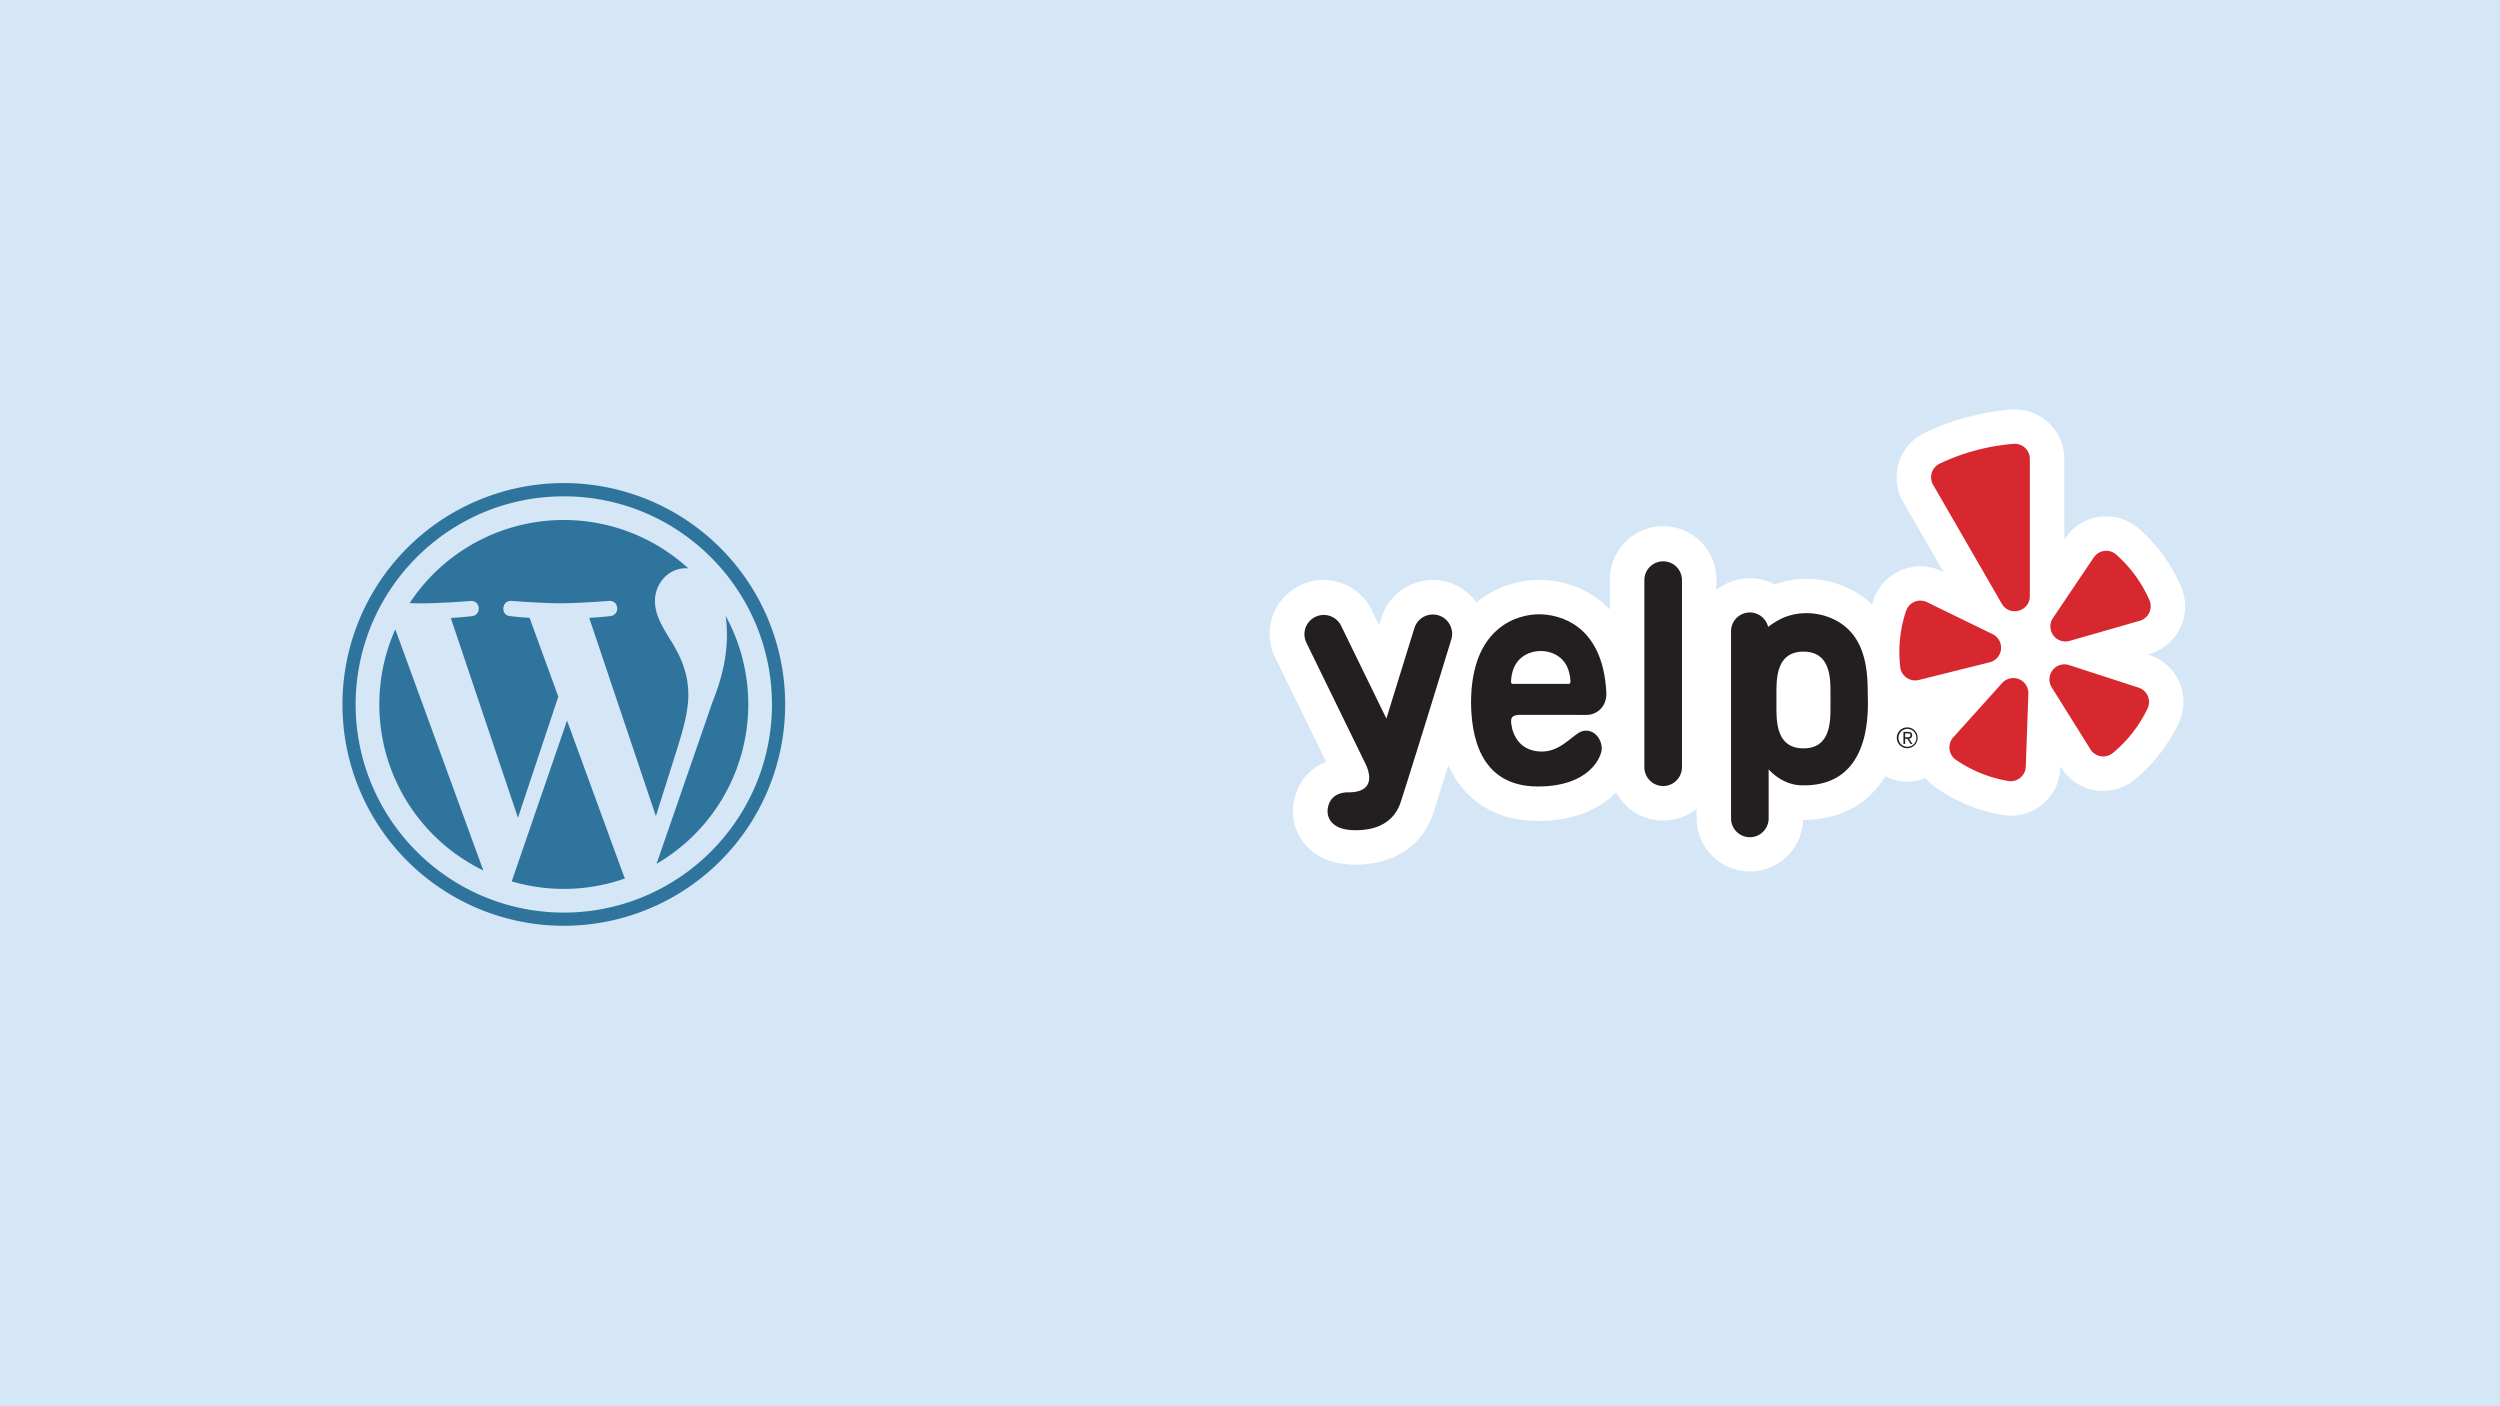
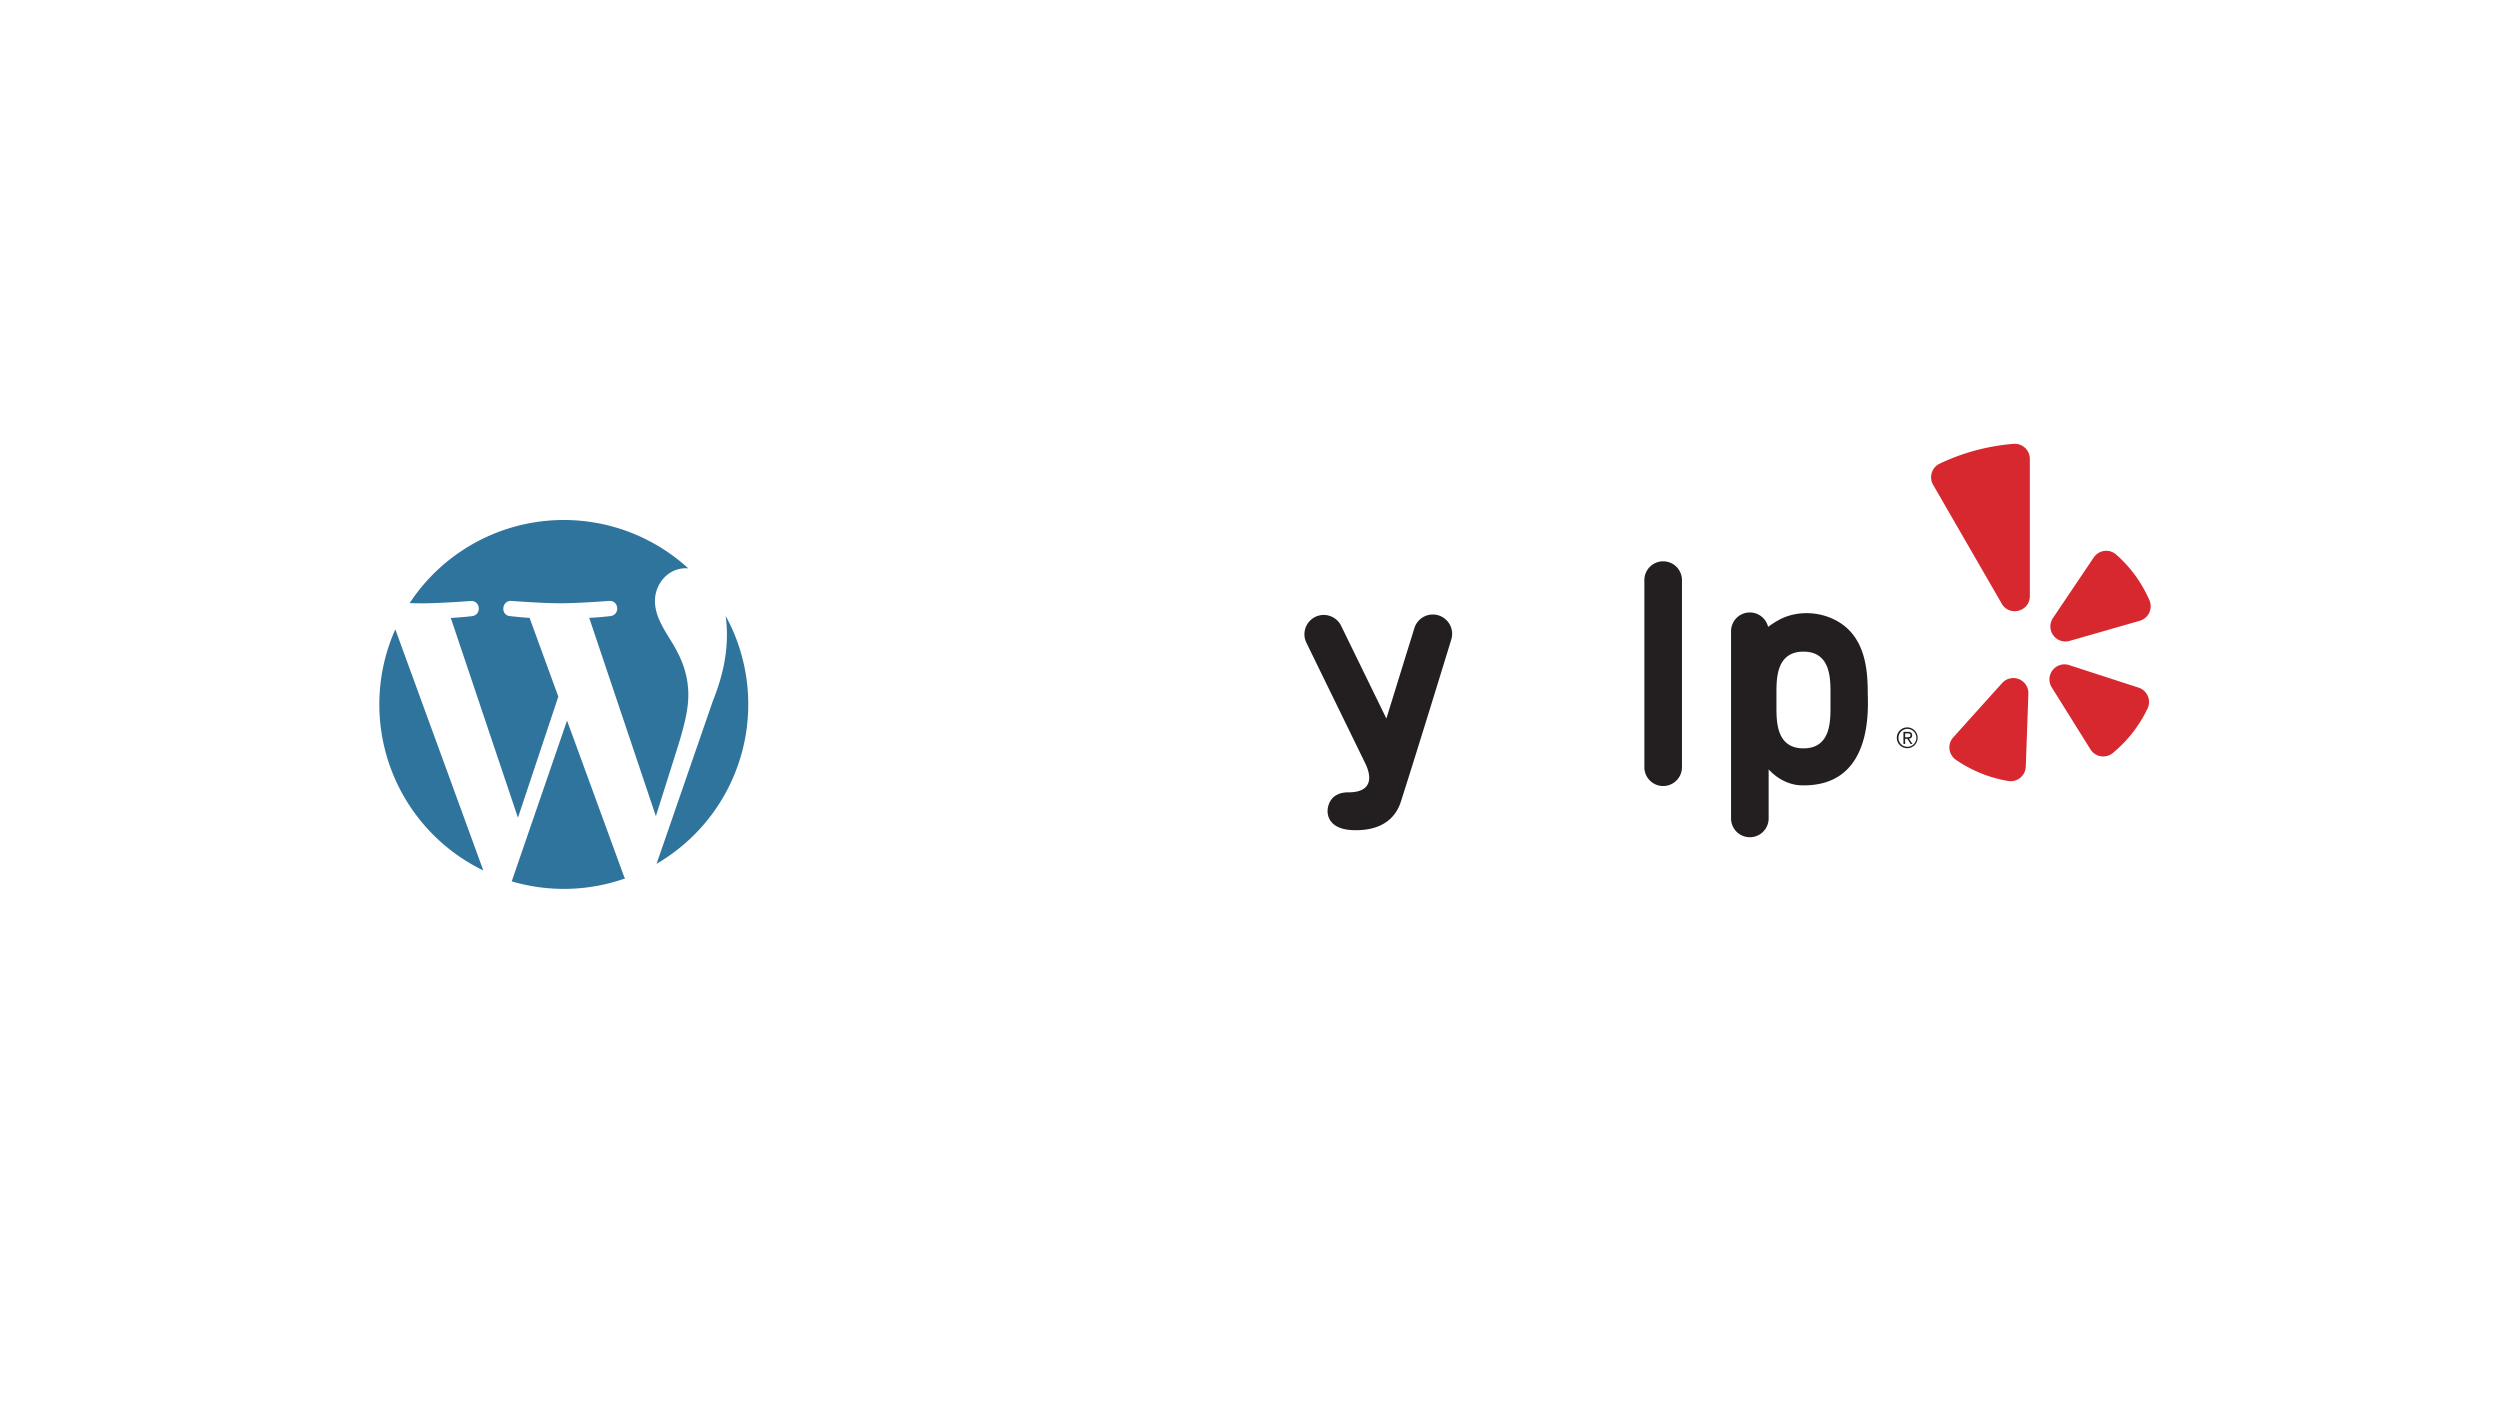
<svg xmlns="http://www.w3.org/2000/svg" id="856492b6-1134-466f-afe2-3ec6b2a02dd6" data-name="Layer 1" viewBox="0 0 1920 1080">
  <defs>
    <style>.b81240b5-9fed-499f-9f88-b6876b9a650d{fill:#d5e6f6;}.\33 8f13562-d52d-4d13-9212-7f5bf61eba26{fill:#2f749d;}.e5cfdbef-947c-4885-8dae-caadf894419a{fill:#fff;}.\30 b8baf79-b0c3-44e4-8111-3ebe5525cd01,.\31 73cfde5-3bcb-4a9c-8424-f0540a345115{fill:#231f20;}.\31 73cfde5-3bcb-4a9c-8424-f0540a345115,.\35 28c8a34-344c-41b5-91e1-c079e6898e8c{fill-rule:evenodd;}.\35 28c8a34-344c-41b5-91e1-c079e6898e8c{fill:#d7282f;}</style>
  </defs>
  <title>WordPress recensies Yelp</title>
-   <rect class="b81240b5-9fed-499f-9f88-b6876b9a650d" width="1920" height="1080" />
  <g id="637d15fe-73f0-434b-9b05-62569b0a4a01" data-name="W Mark">
-     <path class="38f13562-d52d-4d13-9212-7f5bf61eba26" d="M433,381.2a158.85,158.85,0,0,1,89.34,27.29,160.42,160.42,0,0,1,57.91,70.31,159.51,159.51,0,0,1-14.74,151.54,160.42,160.42,0,0,1-70.31,57.91,159.51,159.51,0,0,1-151.54-14.74,160.42,160.42,0,0,1-57.91-70.31,159.51,159.51,0,0,1,14.74-151.54,160.42,160.42,0,0,1,70.31-57.91A158.81,158.81,0,0,1,433,381.2m0-10.2A170,170,0,1,0,603,541,170,170,0,0,0,433,371Z" />
    <path class="38f13562-d52d-4d13-9212-7f5bf61eba26" d="M291.33,541a141.68,141.68,0,0,0,79.85,127.5L303.6,483.34A141.15,141.15,0,0,0,291.33,541Zm237.31-7.14c0-17.51-6.29-29.64-11.68-39.07C509.78,483.11,503,473.23,503,461.55c0-13,9.88-25.14,23.79-25.14.63,0,1.23.08,1.84.12a141.64,141.64,0,0,0-214,26.65c3.33.11,6.46.18,9.12.18,14.82,0,37.76-1.81,37.76-1.81,7.63-.44,8.53,10.78.9,11.68,0,0-7.67.9-16.21,1.35L397.79,628l31-93-22.07-60.47c-7.64-.45-14.86-1.35-14.86-1.35-7.64-.45-6.75-12.12.89-11.68,0,0,23.4,1.81,37.31,1.81,14.82,0,37.77-1.81,37.77-1.81,7.63-.44,8.53,10.78.9,11.68,0,0-7.69.9-16.21,1.35l51.19,152.28,14.62-46.31C524.83,560.31,528.64,546,528.64,533.85Zm-93.15,19.54L393,676.89a141.57,141.57,0,0,0,87.07-2.26,12.37,12.37,0,0,1-1-2ZM557.32,473a108.73,108.73,0,0,1,.95,14.57c0,14.37-2.69,30.53-10.78,50.74l-43.26,125.1A141.69,141.69,0,0,0,557.32,473Z" />
  </g>
  <path class="e5cfdbef-947c-4885-8dae-caadf894419a" d="M1650.64,503l-1.24-.4s17.39-3.67,25.15-20.66a38.61,38.61,0,0,0,.51-31.42,125.27,125.27,0,0,0-32.29-44.42,38.16,38.16,0,0,0-25.12-9.49,37.5,37.5,0,0,0-32.28,17.85v-62a37.94,37.94,0,0,0-38-38c-9-.05-25.77,3-36.88,6a187.46,187.46,0,0,0-32.26,11.89,38,38,0,0,0-16.53,53.33l31,53.69a38.07,38.07,0,0,0-53.89,21.46c-.38,1.14-.75,2.28-1.1,3.43a68,68,0,0,0-18.21-12.5,75.23,75.23,0,0,0-32.1-7.2,72.24,72.24,0,0,0-24.44,4.21,40.93,40.93,0,0,0-44.75,4.38v-7.49a40.91,40.91,0,1,0-81.81,0V468.1c-15.42-16.14-36-22.77-54.51-22.77a77.14,77.14,0,0,0-48,17.33,41.3,41.3,0,0,0-73,11.89l-1.74,5.62-5.62-11.52c-7.57-16.53-31-30.69-55.23-19a41.3,41.3,0,0,0-19,55.23l39.15,80.22a39.38,39.38,0,0,0-23.82,26.51,39.78,39.78,0,0,0,6,34.74c5.73,7.78,17,17.17,38.27,17.68l2.29,0c29.8,0,51.61-14.74,59.83-40.43,3.38-10.58,7.29-23,11.31-35.87.74,1.64,1.51,3.24,2.33,4.81,12.91,24.47,36.48,37.94,66.38,37.94,28.18,0,47.95-9.51,60.17-21.89A40.85,40.85,0,0,0,1303,621.06v7.49a40.91,40.91,0,0,0,81.8,1.07c.2,0,32.16,1.81,53.2-20.63a68,68,0,0,0,10-13,35.13,35.13,0,0,0,30.85,1.44,38,38,0,0,0,8.37,7.88A127.76,127.76,0,0,0,1538,625.9a38.32,38.32,0,0,0,6.32.53,37.89,37.89,0,0,0,38-36.71l0-1.31.7,1.11a38,38,0,0,0,56.47,9.18,127.84,127.84,0,0,0,33.72-43.2A38,38,0,0,0,1650.64,503Z" />
  <path class="0b8baf79-b0c3-44e4-8111-3ebe5525cd01" d="M1464.84,558.63a8,8,0,1,1-8.09,8.08A8,8,0,0,1,1464.84,558.63Zm0,14.9a6.87,6.87,0,1,0-6.81-6.82A6.77,6.77,0,0,0,1464.84,573.53Zm-3-11.47h3.42c2.23,0,3.28.82,3.28,2.69a2.4,2.4,0,0,1-2.46,2.52l2.68,4.11h-1.4l-2.55-4h-1.66v4h-1.31Zm1.31,4.15h1.59c1.3,0,2.51-.07,2.51-1.53,0-1.29-1.1-1.45-2.1-1.45h-2Z" />
  <path class="173cfde5-3bcb-4a9c-8424-f0540a345115" d="M1291.75,589.23a14.44,14.44,0,0,1-28.88,0V445.53a14.44,14.44,0,0,1,28.88,0Z" />
-   <path class="0b8baf79-b0c3-44e4-8111-3ebe5525cd01" d="M1166.74,549l51.88.05c.36,0,.71,0,1.07-.05,7.2-.54,14-6.51,14-16.08v-.05c0-.25,0-.49,0-.74-2.57-52.73-36.44-60.36-51.79-60.36-16,0-52.14,9.43-52.14,68.06.28,22,5,64.19,51.37,64.19,40,0,49-23.14,49-29,0-8.7-7.25-16.08-15.44-13.31-6.65,2.26-15.76,15.49-30.44,15.49-21,0-23.73-19.21-23.73-23.3C1160.54,550.51,1162.3,549.2,1166.74,549Zm-6.28-25.81c1-20,16.07-23.23,22.87-23.23s22,3.32,22.8,23.57c0,1.07-.57,1.7-1.2,1.7h-43.22C1161,525.26,1160.39,524.56,1160.46,523.22Z" />
  <path class="0b8baf79-b0c3-44e4-8111-3ebe5525cd01" d="M1048.26,585.72l-45.12-92.45a14.84,14.84,0,0,1,26.67-13l34.93,71.57,21.5-69.45a14.83,14.83,0,1,1,28.34,8.77s-24.16,79-38.68,124.42c-4.81,15-17.4,22.47-36.27,22-18.66-.45-21.55-11.45-19.48-18.71,2.27-8,8.93-10.39,15.45-10.36C1052.46,608.59,1054.61,598.37,1048.26,585.72Z" />
  <path class="0b8baf79-b0c3-44e4-8111-3ebe5525cd01" d="M1434.42,531.83c0-19-2.33-44.92-26.26-56.29-13.5-6.41-30.13-6.3-42.91,1.09a73.89,73.89,0,0,0-7.35,4.8,14.43,14.43,0,0,0-28.46,3.41V628.55a14.44,14.44,0,1,0,28.88,0V590.83s9.7,11.9,25.14,12.3C1438.31,604.56,1434.72,544.91,1434.42,531.83Zm-28.61,11c0,11.42,0,31.91-20.75,31.91s-20.75-20.49-20.75-31.91V532.37c0-11.42,0-31.91,20.75-31.91s20.75,20.49,20.75,31.91Z" />
-   <path class="528c8a34-344c-41b5-91e1-c079e6898e8c" d="M1479.93,462.46l50.43,24.59a11.56,11.56,0,0,1-2.27,21.6l-54.44,13.58a11.58,11.58,0,0,1-14.29-10,99.42,99.42,0,0,1,4.55-43.15A11.55,11.55,0,0,1,1479.93,462.46Z" />
  <path class="528c8a34-344c-41b5-91e1-c079e6898e8c" d="M1500.12,566.26l37.53-41.69a11.57,11.57,0,0,1,20.15,8.14l-2,56.09a11.58,11.58,0,0,1-13.49,11,100.4,100.4,0,0,1-40.19-16.27A11.57,11.57,0,0,1,1500.12,566.26Z" />
  <path class="528c8a34-344c-41b5-91e1-c079e6898e8c" d="M1589.11,510.79l53.35,17.33a11.57,11.57,0,0,1,6.87,16,100.44,100.44,0,0,1-26.67,34.18,11.58,11.58,0,0,1-17.19-2.78l-29.73-47.59A11.56,11.56,0,0,1,1589.11,510.79Z" />
  <path class="528c8a34-344c-41b5-91e1-c079e6898e8c" d="M1643.36,476.75l-53.92,15.47a11.56,11.56,0,0,1-12.77-17.58L1608,428.13a11.56,11.56,0,0,1,17.22-2.23A99.58,99.58,0,0,1,1650.77,461,11.58,11.58,0,0,1,1643.36,476.75Z" />
  <path class="528c8a34-344c-41b5-91e1-c079e6898e8c" d="M1517.35,345.89a162.09,162.09,0,0,0-27.72,10.21,11.55,11.55,0,0,0-5,16.21l52.7,91.3c5.92,10.24,21.58,6.05,21.58-5.78V352.41a11.55,11.55,0,0,0-12.43-11.53A161.42,161.42,0,0,0,1517.35,345.89Z" />
</svg>